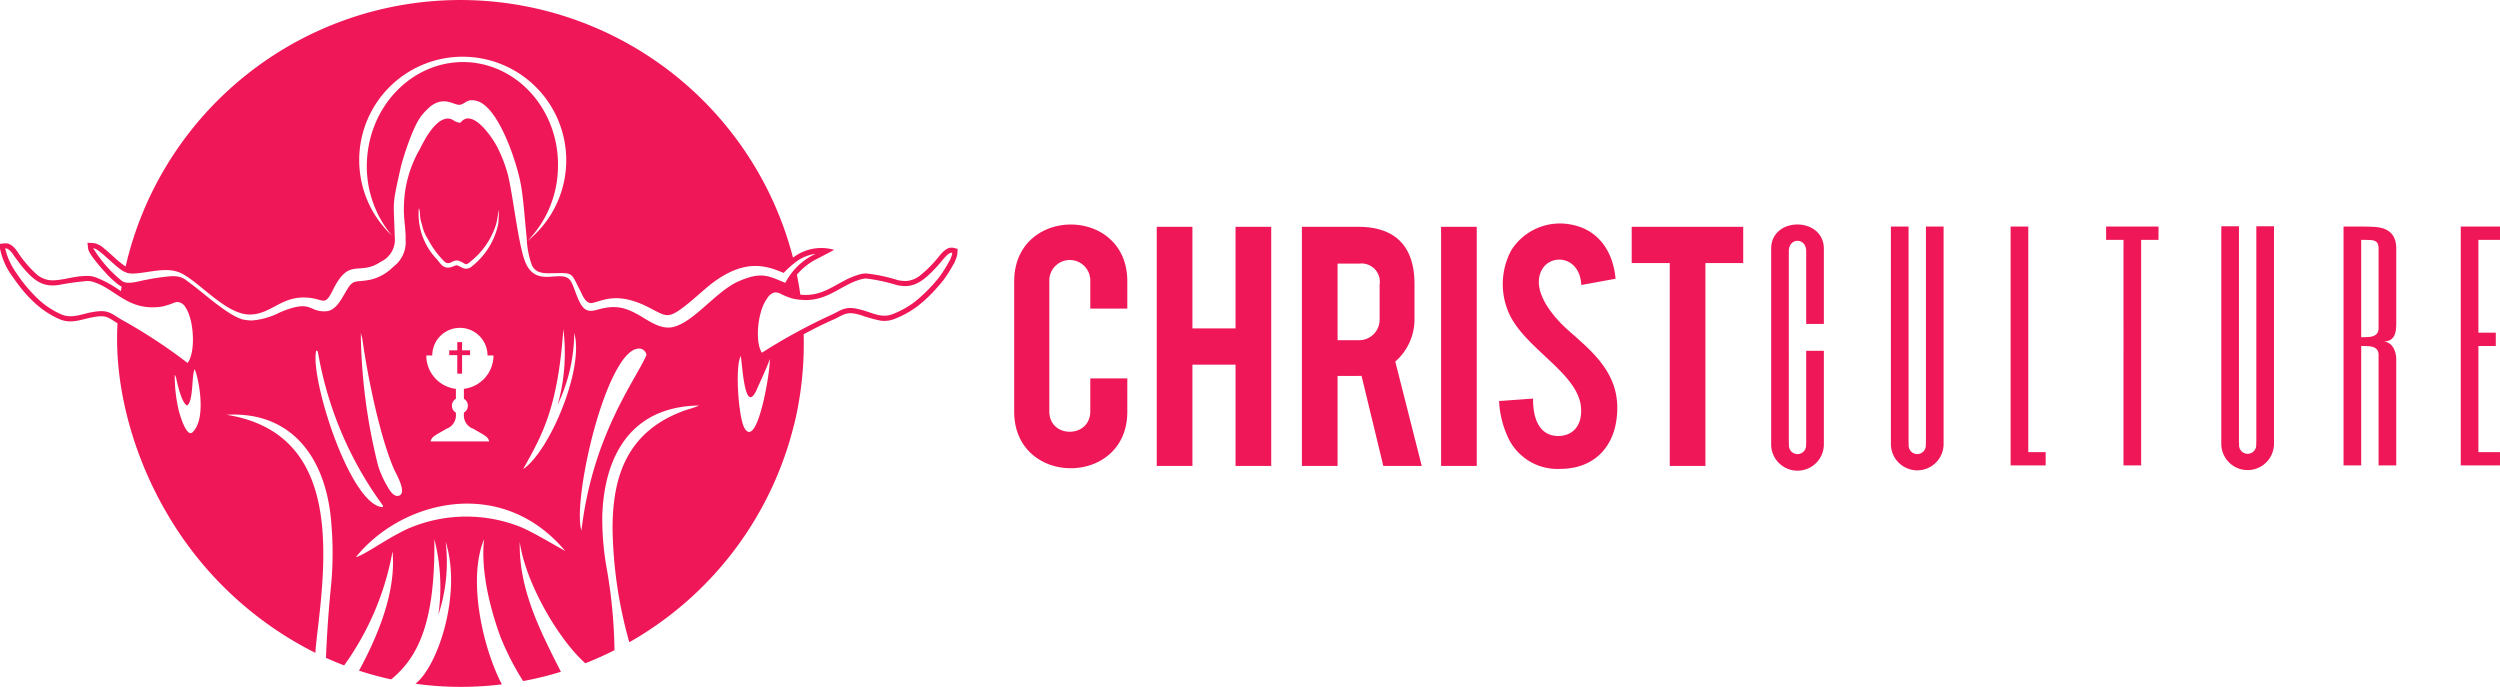
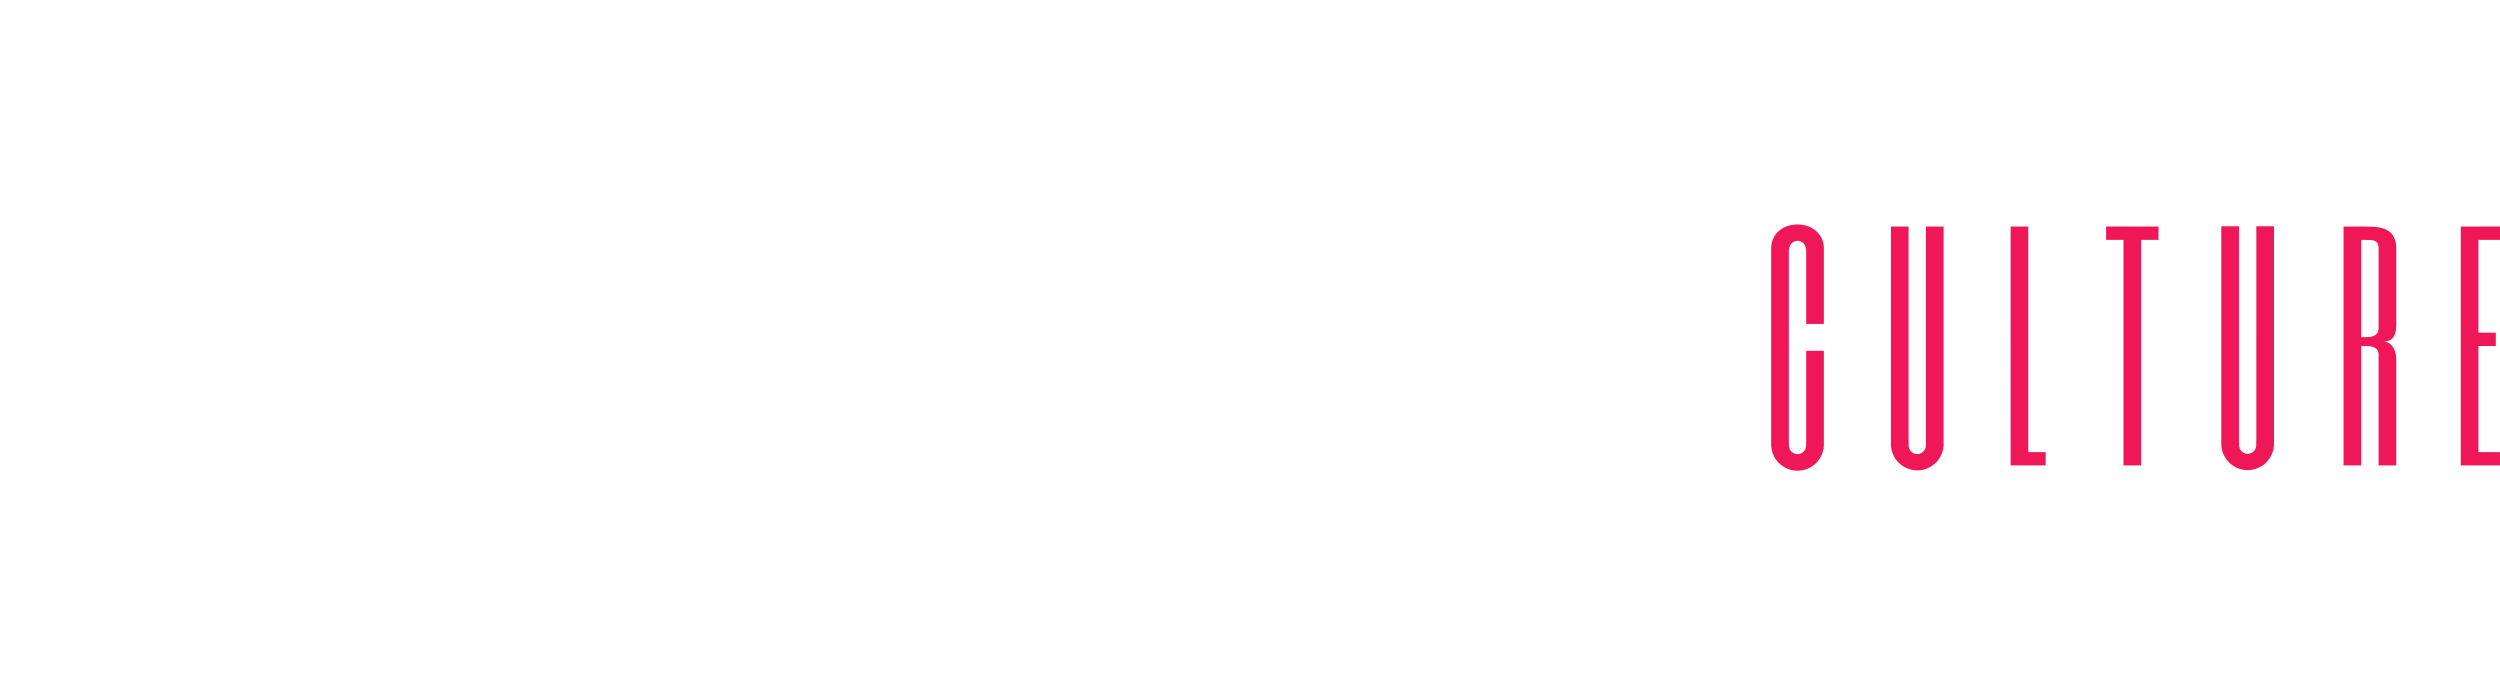
<svg xmlns="http://www.w3.org/2000/svg" width="324.202" height="89.073" viewBox="0 0 324.202 89.073">
  <defs>
    <style>.a,.b{fill:#ef1758;}.b{fill-rule:evenodd;}</style>
  </defs>
  <g transform="translate(-22.159 -12)">
    <g transform="translate(-103 5.978)">
-       <path class="a" d="M282.583,5.117h-4.935V.413h14.461v4.7h-4.9V31.423h-4.625V5.117Zm-6.809,18.6c.084,4.661-2.555,8.089-7.426,8.089a7.05,7.05,0,0,1-6.879-4.4,12.358,12.358,0,0,1-1.018-4.4l4.406-.319c-.018,3.2,1.187,4.9,3.355,4.851,1.716-.037,3.023-1.25,2.868-3.62-.286-4.361-6.738-7.375-9.117-11.812a9.288,9.288,0,0,1,.071-8.656,7.466,7.466,0,0,1,7.82-3.314c3.563.68,5.405,3.591,5.7,7.011l-4.446.813c-.159-3.8-4.056-4.161-5.178-1.841-1.28,2.648,1.512,5.943,3.407,7.637,2.9,2.591,6.358,5.27,6.442,9.959Zm-18.22,7.706h-4.625V.413h4.625V31.424ZM244.958,7.887a2.367,2.367,0,0,0-2.652-2.7h-2.8v9.931h2.8a2.659,2.659,0,0,0,2.652-2.7V7.887ZM242.192.413c4.87,0,7.288,2.611,7.288,7.4v4.506a7.259,7.259,0,0,1-2.491,5.569l3.434,13.536h-4.987l-2.819-11.678-3.112.006V31.423h-4.625V.413Zm-21.51,17.875V31.424h-4.625V.413h4.625V13.584h5.591V.413H230.9V31.424h-4.625V18.288Zm-23.112,6.1V7.469c0-9.78,14.668-9.826,14.668.006v3.542h-4.8V7.376a2.657,2.657,0,1,0-5.315,0V24.345c0,3.542,5.315,3.515,5.315,0V20.071h4.8V24.4c0,9.766-14.668,9.759-14.668-.006Z" transform="translate(59.111 35.022)" />
      <path class="a" d="M204.427,83.211h-2.29V73.794c0-1.812-2.254-1.812-2.254,0V98.378c0,.14.006.312.018.508a1.113,1.113,0,1,0,2.218.006c.012-.2.018-.367.018-.514V86.7h2.29V98.717a3.419,3.419,0,1,1-6.834-.012V73.467c0-4.223,6.834-4.171,6.834,0v9.744ZM215.41,98.378c0,.14.006.312.018.508a1.113,1.113,0,1,0,2.218,0c.012-.2.018-.367.018-.508V70.586h2.29V98.7a3.418,3.418,0,1,1-6.834,0V70.586h2.29V98.378Zm15.526-27.792v29.25h2.254v1.725h-4.544V70.586Zm16.89,0v1.725h-2.254v29.25h-2.29V72.311h-2.254V70.586h6.8Zm30.827,12.625c0,1.251-.258,2.294-1.715,2.294,1.212,0,1.715,1.257,1.715,2.294v13.763h-2.29V87.224c0-.87-.673-1.1-1.424-1.131-.272-.012-.545-.019-.83-.019v15.487h-2.29V70.586H274.1c.569,0,1.127.012,1.672.043,1.819.1,2.884.917,2.884,2.826v9.756Zm-2.29-9.75c0-.875-.352-1.1-1.188-1.132-.291-.012-.642-.018-1.066-.018V84.936c.285,0,.557-.006.83-.018.735-.034,1.424-.257,1.424-1.132V73.461Zm15.745-1.15h-2.8V84.349h2.254v1.725h-2.254V99.836h2.8v1.725H287.02V70.586h5.089v1.725Zm-33.852,26.03c0,.141.006.312.018.508a1.113,1.113,0,1,0,2.218,0c.012-.2.018-.367.018-.508V70.549h2.29V98.668a3.418,3.418,0,1,1-6.834,0V70.549h2.29V98.341Z" transform="translate(157.252 -35.185)" />
    </g>
-     <path class="b" d="M59.3,44.364h.624v1.064H60.96v.624H59.922v2.409H59.3V46.052H58.26v-.624H59.3V44.364Zm.4,44.709a42.493,42.493,0,0,1-5.826-.406h0c2.931-2.272,6.055-11.734,3.917-18.418a21.942,21.942,0,0,1-.944,9.48,25.008,25.008,0,0,0-.521-9.809c.128,10.637-2.027,15.261-5.6,18.184l0,0a42.479,42.479,0,0,1-4.165-1.132h0c2.468-4.581,4.833-10.241,4.345-15.479a36.223,36.223,0,0,1-6.278,14.795h0q-1.195-.455-2.356-.98h0c.133-3.328.365-6.478.7-9.792a44.5,44.5,0,0,0,0-7.549c-.567-8.195-4.862-14.676-13.6-14.18,14.1,2.254,13.171,16.5,11.873,27.486-.142,1.2-.289,2.5-.352,3.388h0A46.16,46.16,0,0,1,21.918,67.027c-4.419-7.344-7.172-16.527-6.677-25.1l-.023-.012-.024-.016c-1.311-.846-1.537-1.054-3.155-.76-1.513.275-2.764.9-4.31.259a11.6,11.6,0,0,1-3.085-1.99,16.847,16.847,0,0,1-2.336-2.592c-.24-.316-.471-.638-.684-.952A9.019,9.019,0,0,1,0,32.225v-.6l.594-.066a.928.928,0,0,1,.135-.006c.684-.013,1.268.661,1.606,1.2a15.284,15.284,0,0,0,2.288,2.711,3.324,3.324,0,0,0,1.631.842,3.438,3.438,0,0,0,.533.045h.047a6.381,6.381,0,0,0,.653-.041c.672-.07,1.37-.236,2.039-.35a10.187,10.187,0,0,1,1.722-.177,3.259,3.259,0,0,1,1.156.179,14.609,14.609,0,0,1,3.271,1.8c.031-.2.066-.4.1-.6a1.683,1.683,0,0,1-.353-.2,11.984,11.984,0,0,1-1.9-1.779c-.452-.5-2.019-2.27-2.092-2.924l-.087-.779.783.039a2.626,2.626,0,0,1,1.324.66c.447.351.869.742,1.291,1.122a12.35,12.35,0,0,0,1.549,1.259,44.548,44.548,0,0,1,86.545-1.152c.068-.049.137-.1.209-.145a5.978,5.978,0,0,1,5.134-.861l-2.088,1.1a8.145,8.145,0,0,0-2.747,2.12q.26,1.28.444,2.588a6.407,6.407,0,0,0,.7.037c1.963-.006,3.256-.928,4.908-1.8a9.878,9.878,0,0,1,2.149-.881,2.931,2.931,0,0,1,.848-.1,21.206,21.206,0,0,1,4.043.863,4.786,4.786,0,0,0,.921.111h.039c.079,0,.159,0,.238-.009a3.259,3.259,0,0,0,1.687-.707,15.291,15.291,0,0,0,2.5-2.546l.009-.01c.386-.45.934-1.072,1.577-1.053a.96.96,0,0,1,.245.028l.536.133-.031.552a2.636,2.636,0,0,1-.218.829c-.041.118-.088.232-.138.346l-.081.183-.042.027a17.641,17.641,0,0,1-1.313,2.089l-.01.014-.011.013c-.274.345-.561.682-.856,1.01a18.419,18.419,0,0,1-2.43,2.317,12.428,12.428,0,0,1-3.208,1.762l-.015.005a3.6,3.6,0,0,1-1.584.168,17.9,17.9,0,0,1-2.7-.753c-1.606-.428-1.846-.216-3.244.5l-.02.011-.02.009c-1.379.6-2.725,1.271-4.047,1.99q.016.6.016,1.2a44.655,44.655,0,0,1-1.243,10.492c-.006.012-.014.011-.018.028A44.72,44.72,0,0,1,81.609,83.286h0a56.755,56.755,0,0,1-2.173-14.9c.039-6.455,1.762-12.546,9.612-15.244a11.814,11.814,0,0,0,1.626-.556c-9.142.135-12.337,6.933-12.569,14.28a36.469,36.469,0,0,0,.622,7.111,66.4,66.4,0,0,1,.961,10.308l0,.031q-1.841.931-3.774,1.693h0l-.007-.005L75.894,86c-3.351-2.959-7.7-10.239-8.492-15.7h0c-.13,6.12,2.647,11.521,5.329,16.8l.01.019-.007,0a43.949,43.949,0,0,1-4.887,1.2h-.005A34.349,34.349,0,0,1,64.9,82.59c-1.467-4-2.577-8.868-2.118-12.674-2.166,5.17-.208,14.02,2.3,18.835h0a44.488,44.488,0,0,1-5.387.322Zm40.555-51.087a.952.952,0,0,1,.6-.028,1.154,1.154,0,0,1,.263.085,9.734,9.734,0,0,0,1.54.642,8.04,8.04,0,0,0,1.835.227c3.067-.012,4.71-2.059,7.235-2.709a2.2,2.2,0,0,1,.666-.079,22.443,22.443,0,0,1,3.912.85,5.956,5.956,0,0,0,1.049.125h.043c1.418-.007,2.69-.779,4.938-3.5.246-.286.726-.846,1.066-.82a.283.283,0,0,1,.089.008,2.057,2.057,0,0,1-.175.628q-.052.15-.124.313l-.027.017a17.853,17.853,0,0,1-1.342,2.165h0a20.494,20.494,0,0,1-3.166,3.208,11.562,11.562,0,0,1-3.038,1.668c-1.369.471-2.567-.257-3.893-.6-1.883-.513-2.31-.171-3.722.556a74,74,0,0,0-9.2,5c-.928-1.389-.565-5.37.661-7.01a1.777,1.777,0,0,1,.792-.749ZM67.761,68.442c1.645.758,3.341,1.781,5.547,3.013-8.385-9.958-21.39-6.433-27.165.813h0c1.4-.459,3.752-2.273,6.608-3.64a19.049,19.049,0,0,1,15.011-.186ZM55.51,31.028a5.2,5.2,0,0,1-.77-1.84l-.129-.428c-.214-.642-.085-1.412-.3-1.754a8.5,8.5,0,0,0,2.4,6.673c.471.6.9,1.326,1.968.9.642-.257.556-.213,1.155.085a1.1,1.1,0,0,0,1.2,0,9.479,9.479,0,0,0,3.594-5.69l.085-1.754c-.171.513-.214,1.454-.471,2.139A9.877,9.877,0,0,1,61.2,33.765c-.941.813-.642.471-1.625.085-.856-.342-1.2.685-1.925.085a11.325,11.325,0,0,1-2.138-2.908ZM63.994,46.1a4.355,4.355,0,0,1-3.837,4.324v1.288a1.036,1.036,0,0,1,0,1.794v.207A1.839,1.839,0,0,0,61.369,55.6l1.149.66c.674.406.816.587.926.982h-7.61c.11-.395.251-.575.925-.982l1.149-.66a1.838,1.838,0,0,0,1.213-1.883V53.51a1.036,1.036,0,0,1,0-1.794V50.428A4.355,4.355,0,0,1,55.284,46.1h.772a3.583,3.583,0,1,1,7.166,0ZM60.544,7.367a13.425,13.425,0,0,1,7.828,23.914,13.932,13.932,0,0,0,3.979-9.326c.3-7.4-5-13.6-11.85-13.9-6.845-.257-12.62,5.518-12.919,12.919a13.941,13.941,0,0,0,3.251,9.583A13.408,13.408,0,0,1,60.544,7.367ZM23.981,39.712a1.486,1.486,0,0,0-.529-.431,1,1,0,0,0-.839-.04,9.881,9.881,0,0,1-1.582.513,8.436,8.436,0,0,1-1.319.1c-3.4-.031-4.911-2.395-7.536-3.27a2.539,2.539,0,0,0-.931-.139,34.877,34.877,0,0,0-3.69.524c-.251.027-.491.043-.722.045H6.786c-1.576-.016-2.8-.772-5.006-3.9-.21-.337-.67-.923-1.051-.9a.38.38,0,0,0-.061,0,9.029,9.029,0,0,0,1.5,3.252h0A19.075,19.075,0,0,0,5.073,38.9a10.628,10.628,0,0,0,2.909,1.882c1.326.556,2.567-.043,3.936-.3,1.925-.342,2.31,0,3.636.856a68.479,68.479,0,0,1,8.77,5.732c1.087-1.384.855-5.788-.365-7.348l.022-.011ZM96.536,55.5c1.668,2.909,3.38-7.4,3.294-8.941-.342,1.027-1.24,2.909-1.626,3.808-1.625,3.807-1.925-3.038-2.139-4.193-.77,1.326-.3,7.957.47,9.325Zm-28.7,5.348c3.465-2.353,7.957-13.091,6.631-17.668a21.937,21.937,0,0,1-2.139,9.283,25.012,25.012,0,0,0,.728-9.8c-.728,10.438-2.824,13.861-5.219,18.181ZM47,44.032a2.735,2.735,0,0,0-.085-.385l-.128-.471A73.7,73.7,0,0,0,49.051,60.46a13.472,13.472,0,0,0,.984,2.267c.342.556.9,1.84,1.754,1.54,1.027-.471-.513-2.952-.77-3.594C49.136,56.182,47.6,48.353,47,44.032Zm2.567,21.732c.085-.043.129-.085.085-.213a47.073,47.073,0,0,1-8.385-19.679c-.128-.513,0-.257-.257-.427-.856,3.464,4.321,19.935,8.556,20.319ZM80.322,47.369c-3.294,5.262-5.9,18.395-4.919,21.432,1.454-12.449,7.059-19.55,8.428-22.759a.969.969,0,0,0-1.2-.813c-.941.129-1.882,1.412-2.31,2.139ZM58.376,15.413c.428.085.556.427,1.326.513,1.54-2.053,4.278,2.053,4.877,3.337a18.406,18.406,0,0,1,1.283,3.38c.684,2.737,1.369,9.326,2.31,11.465,1.412,3.209,4.449.856,5.69,2.139.556.6.941,2.652,1.711,3.551.556.684,1.2.556,1.968.342,2.353-.642,3.594-.3,5.69.941,1.2.728,2.609,1.668,4.064,1.326,2.7-.642,5.562-4.62,8.428-5.9,3.08-1.369,3.979-.684,6.118.171a8.384,8.384,0,0,1,3.936-3.764,5.416,5.416,0,0,0-2.353.9,12.481,12.481,0,0,0-1.8,1.582c-2.225-.941-5.091-1.968-9.54,1.54-1.112.9-2.267,2.011-3.465,2.909-2.053,1.54-2.267,1.155-4.449.043-4.107-2.139-6.074-.856-7.358-.6-.856.171-1.284-1.027-1.583-1.625-1.283-2.481-.77-2.267-4.021-2.225-1.155,0-1.8-.213-2.225-1.026a11.65,11.65,0,0,1-.684-3.594c-.214-2.011-.427-5.176-.77-6.973-.6-3.166-2.952-9.968-5.647-10.738-1.283-.385-1.454.3-2.182.471-.77.171-1.925-1.155-3.765.128a8.567,8.567,0,0,0-1.368,1.412c-1.07,1.455-2.31,5.348-2.609,6.631-1.155,5.176-.9,4.064-.77,8.941a3.168,3.168,0,0,1-1.8,3.251c-2.866,1.925-4.064-.684-6.2,3.636-1.112,2.225-1.112,1.2-3.252,1.027-3.465-.3-4.791,2.225-7.615,2.182-3.337-.043-7.1-5.048-9.5-5.6-2.1-.6-5.3.727-6.5.129-1.112-.342-3.38-3.08-4.235-3.123a16.48,16.48,0,0,0,3.722,4.235c.727.556,2.267,0,3.08-.129a27.688,27.688,0,0,1,3.208-.471c1.54-.085,1.84.385,2.738,1.027,1.626,1.2,4.791,4.107,6.673,4.577a5.97,5.97,0,0,0,1.155.129,9.562,9.562,0,0,0,3.679-1.07c4.235-1.754,3.594.043,5.989-.129,1.2-.085,1.925-1.54,2.439-2.4,1.07-1.882,1.112-1.283,3.166-1.668a6.09,6.09,0,0,0,3.08-1.711A3.929,3.929,0,0,0,52.6,31.114c.043-1.5-.3-2.824-.214-4.492a15.272,15.272,0,0,1,2.1-7.358c.6-1.241,2.183-4.236,3.894-3.85ZM22.656,48.61a20.022,20.022,0,0,0,.513,4.577c.171.684,1.027,3.594,1.8,2.866,2.053-1.968.513-8,.257-8.171-.385.9-.129,4.064-.941,4.705-.684-.214-1.24-2.652-1.412-3.422a1.283,1.283,0,0,0-.214-.556Z" transform="translate(22.159 12)" />
  </g>
</svg>